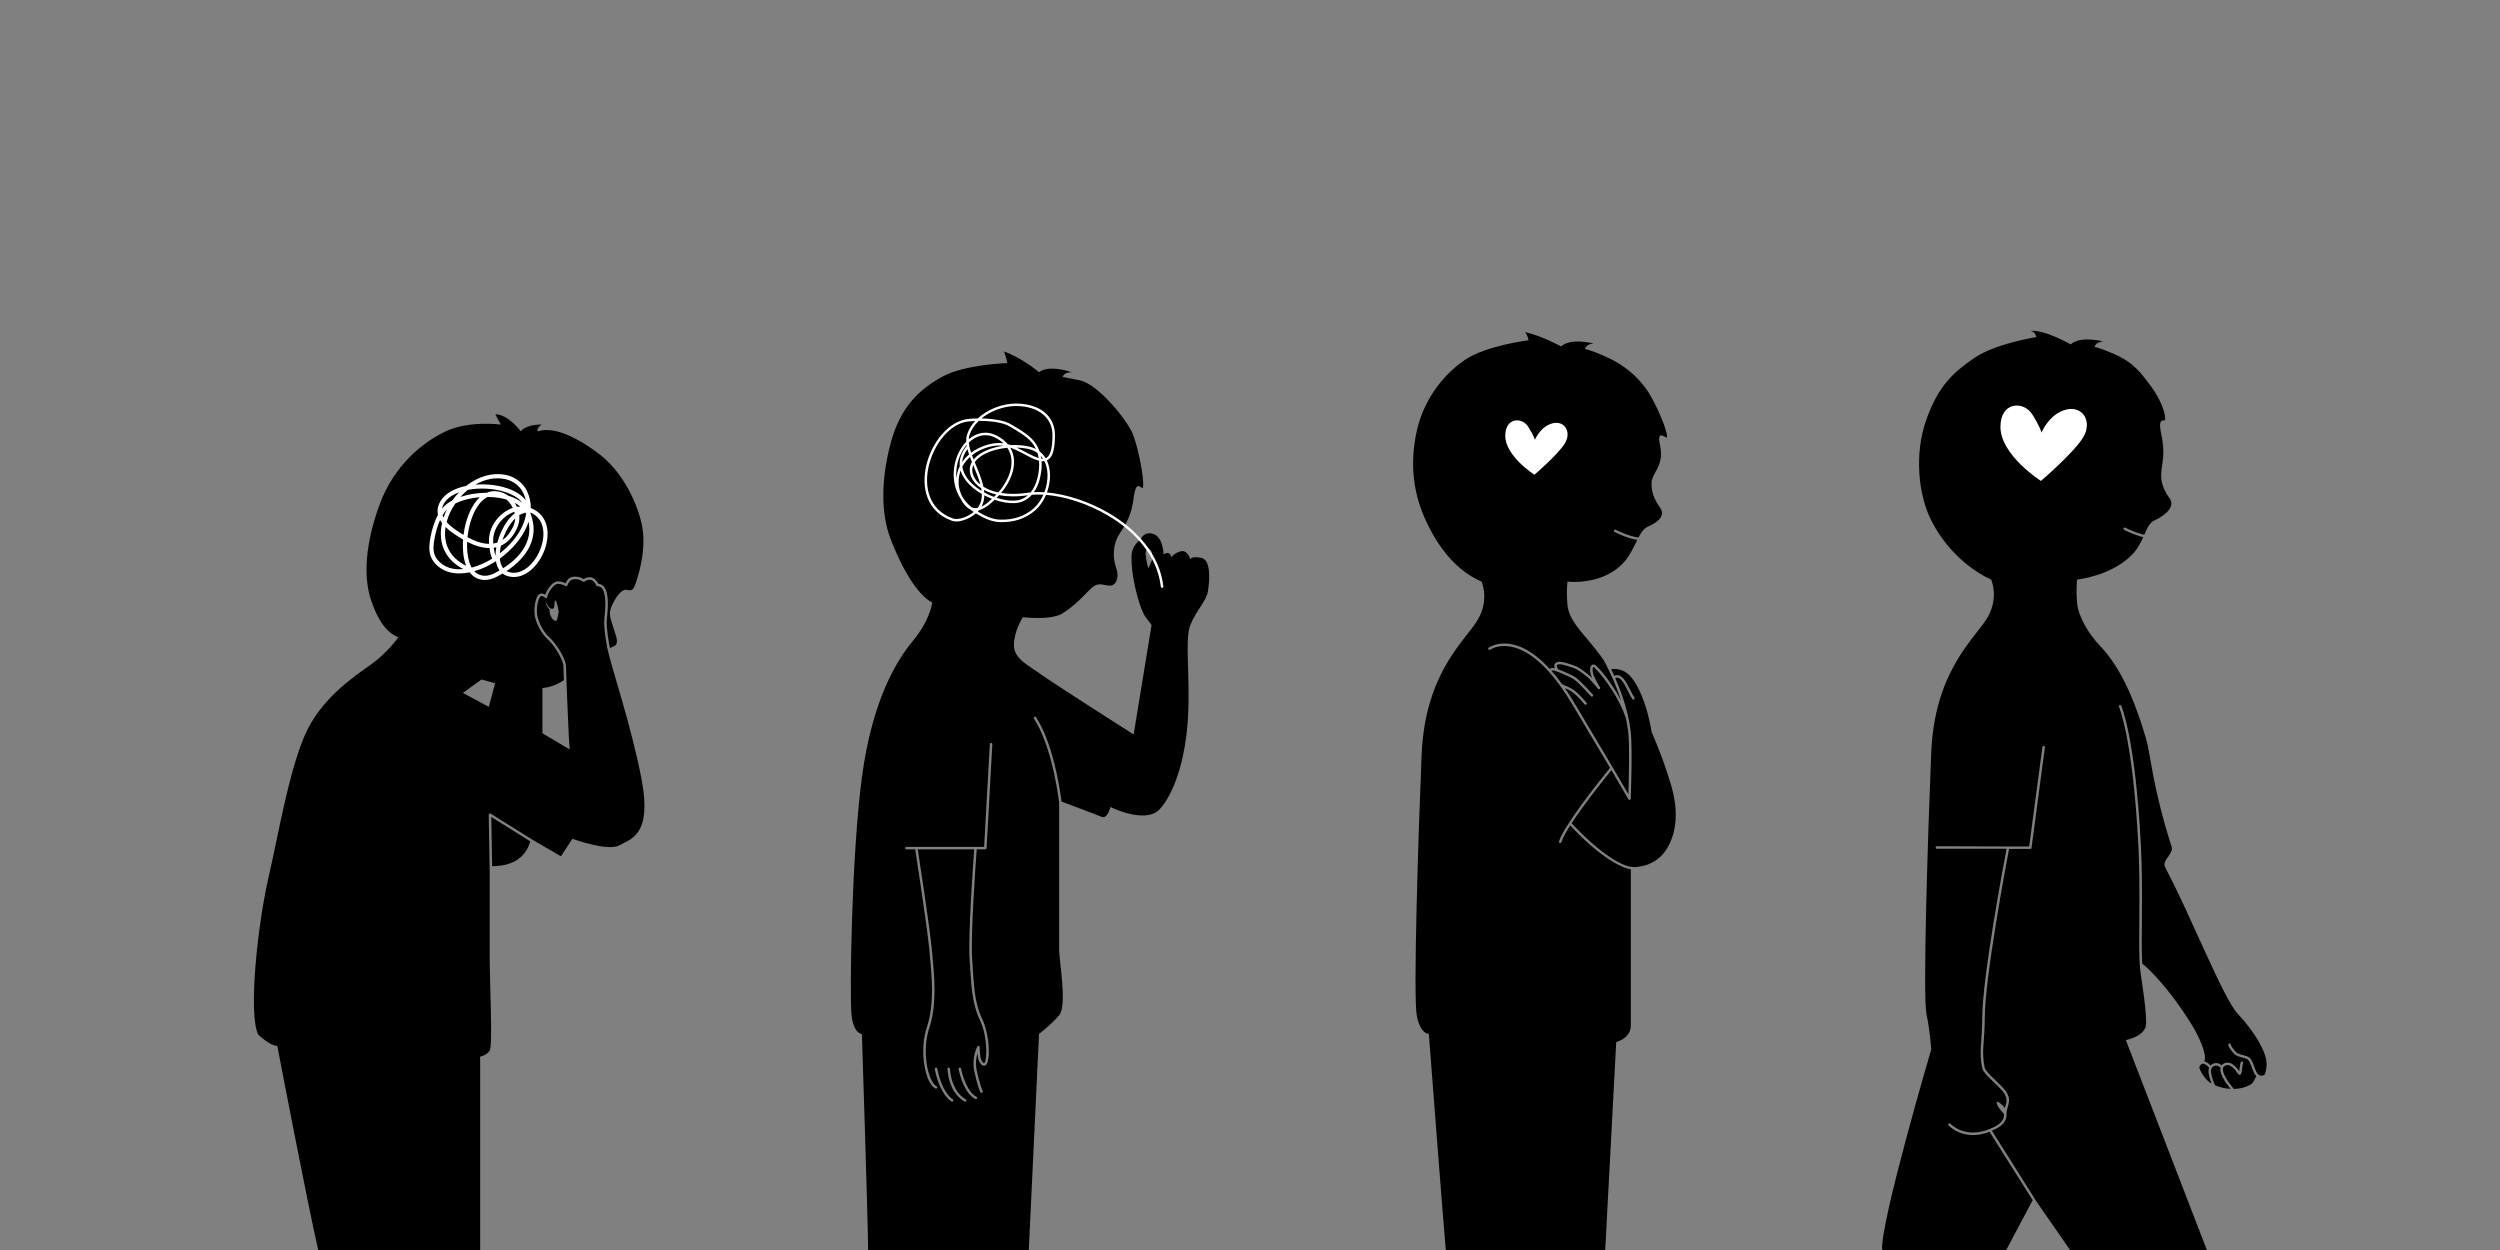
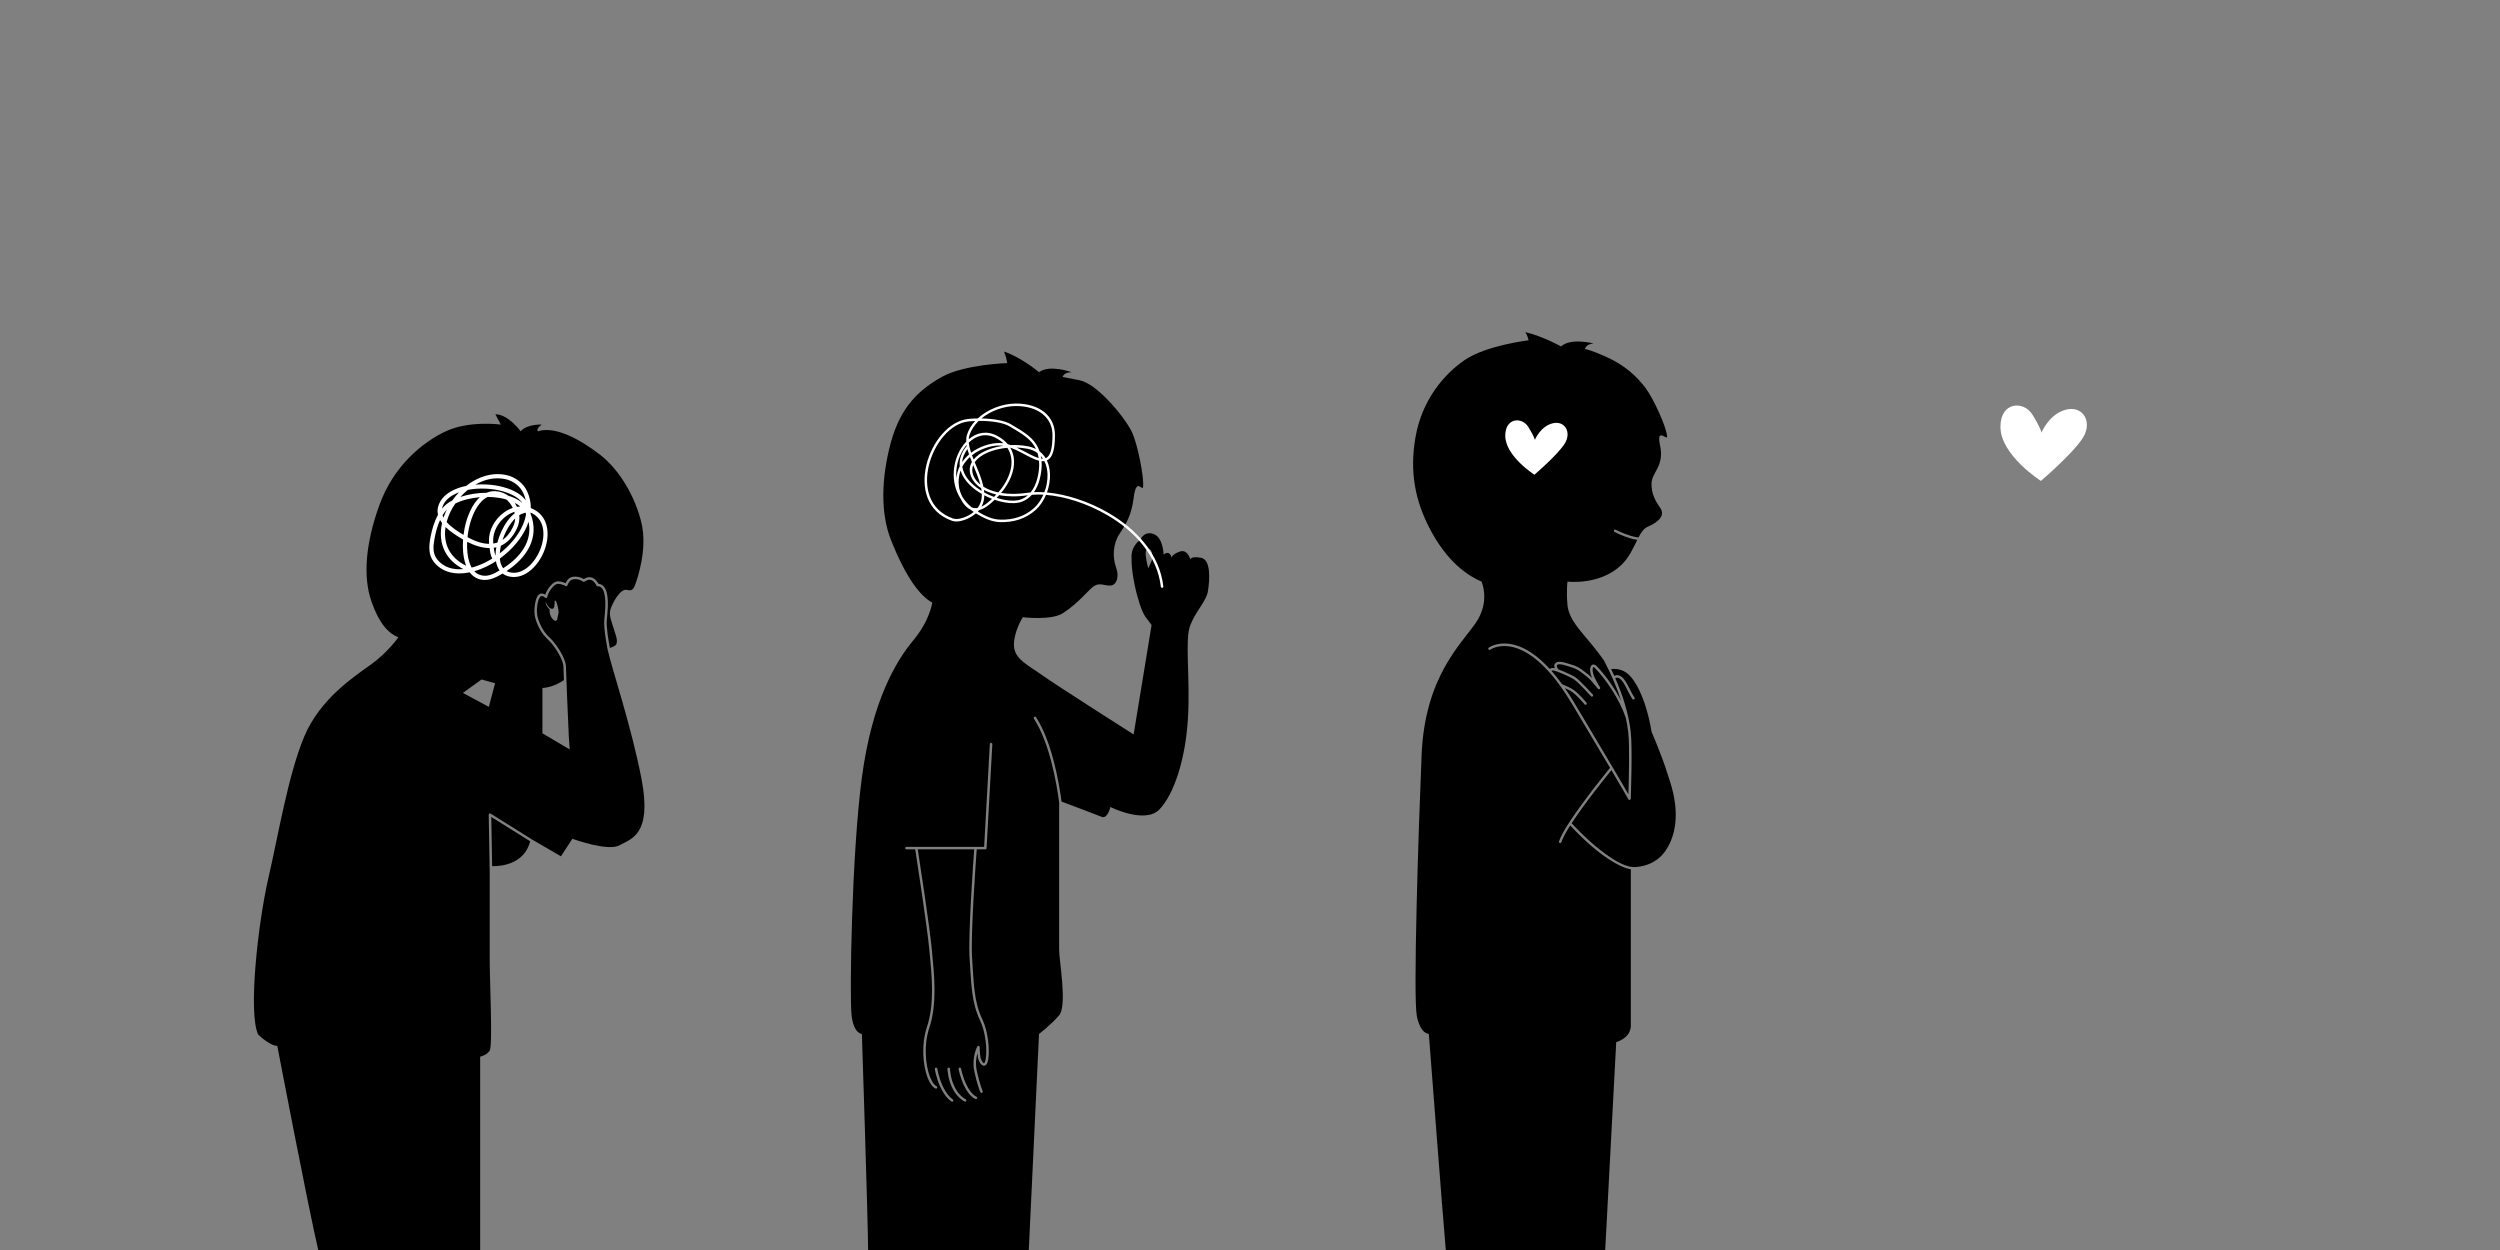
<svg xmlns="http://www.w3.org/2000/svg" id="Layer_1" data-name="Layer 1" viewBox="0 0 5000 2500">
  <rect x="0" y="0" width="5000" height="2500" fill="#808080" stroke="none" />
  <defs>
    <style>
      .cls-1, .cls-2, .cls-3 {
        stroke-width: 0px;
      }

      .cls-1, .cls-3 {
        fill-rule: evenodd;
      }

      .cls-2 {
        clip-rule: evenodd;
        fill: none;
      }

      .cls-3 {
        fill: #fff;
      }

      .cls-4 {
        clip-path: url(#clippath);
      }
    </style>
    <clipPath id="clippath">
      <polygon class="cls-2" points="5000 0 0 0 0 2500 5000 2500 5000 0 5000 0" />
    </clipPath>
  </defs>
  <g class="cls-4">
    <path class="cls-1" d="m979.39,1739.03v177.73c0,44.91,6.3,174.96,0,184.52-6.3,9.56-19.08,12-19.08,12v386.72h-323.84c-20.91-89.44-81.88-408.28-81.88-408.28-15.2,0-38.33-22.67-38.33-22.67-20.41-44.23,0-223.88,20.41-312.49,20.41-88.61,39.94-207.59,71.89-283.64,31.95-76.05,101.11-120.66,133.97-144.35,32.86-23.69,54.19-53.9,54.19-53.9-18.21-7.39-37.59-24.67-54.19-73.02-16.61-48.35-11.56-115.2,16.6-192.43,28.16-77.24,85.48-124.52,132.39-146.57,46.92-22.05,110.17-13.51,110.17-13.51-11.93-21.72-10.84-20.58-10.84-20.58,25.79,0,50.51,34.09,50.51,34.09,12.67-14.95,42.06-13.51,42.06-13.51-12.34,8.84-7.66,13.51-7.66,13.51,34.4-11.63,86.16,17.08,124.95,47.29,38.8,30.21,70.51,84.76,82.48,137.09,11.97,52.33-9.02,111.66-11.97,119.9-2.94,8.24-4.94,16.35-17.71,12.9-12.77-3.45-28.95,26.4-32.73,39.67-3.54,12.41,3.55,26.24,7.8,41.49,2.75,9.87,10.37,25.79,0,31.19-3.49,1.82-6.54,3.02-8.83,3.78-2.32-11.96-7.66-41.94-6.12-56.99,1.2-11.75,3.77-34.52.45-50.86-2.33-11.46-7.64-19.75-17.34-20.57-.82-1.6-2.35-4.24-4.61-6.72-2.48-2.72-5.82-5.21-9.97-6.09-4.05-.86-8.95-.23-14.63,3.48-2.74-1.73-8.88-4.94-16.67-4.95-5.55,0-9.58,1.13-12.84,3.68-2.65,2.07-4.81,5.14-6.8,9.53-3.16-1.54-8.9-3.79-15.5-3.79-4.24,0-9.19,2.96-13.6,7.59-5.05,5.3-9.48,12.68-11.57,19.11-.29-.18-.59-.37-.91-.55-2.47-1.4-5.64-2.36-8.73-1.43-2.07.63-4.18,2.08-5.96,5.03-4.69,7.74-8.07,28.29-4.77,41.98,3.43,14.22,12.2,32.26,25.18,44.03,8.89,8.06,18.5,21.65,24.78,34.02,4.06,7.99,6.77,15.42,6.77,20.42,0,3.09.36,13.37.9,27.31-5.08,3.61-21.76,14.33-42.96,15.84v90.55l54.63,32.38-1.85-25.69c-1.7-38.23-5.73-129.99-5.73-140.38,0-5.54-2.81-13.84-7.31-22.69-6.55-12.9-16.61-27.05-25.88-35.46-12.23-11.09-20.46-28.1-23.68-41.5-3-12.46-.08-31.18,4.18-38.21.96-1.59,2.01-2.49,3.13-2.83,1.71-.52,3.44.21,4.82.99,1.8,1.02,3.05,2.29,3.05,2.29.66.67,1.63.92,2.53.64.9-.28,1.56-1.04,1.72-1.96,1.1-6.34,5.81-14.73,11.26-20.44,3.3-3.46,6.8-6.04,9.98-6.04,8.53,0,15.38,4.4,15.38,4.4.63.41,1.41.51,2.12.28.71-.23,1.29-.77,1.56-1.46,1.88-4.75,3.75-8,6.32-10.02,2.46-1.92,5.55-2.62,9.75-2.61,8.84.01,15.14,4.95,15.14,4.95.88.69,2.12.72,3.02.06,4.78-3.49,8.79-4.34,12.12-3.64,3.06.65,5.48,2.56,7.31,4.56,2.92,3.2,4.38,6.73,4.38,6.73.39.94,1.3,1.55,2.31,1.55,8.34,0,12.14,7.25,14.05,16.64,3.22,15.85.64,37.95-.53,49.35-1.99,19.54,7.23,63.62,7.23,63.62.08.36.23.69.44.97,7.06,32.95,47.12,151.68,66.87,255.59,21.21,111.62-21.21,118.89-44.24,131.9-23.03,13.01-94.17-13.01-94.17-13.01l-22.87,35.05-59.12-34.37c-.12-.11-.25-.21-.39-.3l-81.1-50.7c-.78-.49-1.76-.51-2.56-.06-.8.45-1.29,1.3-1.27,2.22l1.89,109.43c0,.07,0,.15.01.22h0Zm-1.73-325.27l12.55-47.31-27.14-7.47-37.29,26.82,51.87,27.96h0Zm136.29-173.81c.71-1.09,3.34-16.11,3.34-16.11,0,0-.49-6.23-3.34-16.58-1.74-6.31-4.73-7.8-4.73-4.33,0,4.58.16,13.87-3.93,14.58-8.29,1.44-14.27-14.58-14.27-14.58.73,4.96,1.62,9.95,8.42,16.02-2.42,12.04,10,27.93,14.51,21.01h0Zm-53.45,442.51c-12.49,47.49-60.67,50.21-76.23,49.82l-1.7-98.38,77.19,48.26c.23.14.48.25.73.31h0Z" />
    <path class="cls-3" d="m875.97,1029.59c-1.81-7.79-.95-16.21,3.84-25.22,5.68-10.68,15.69-18.95,28.32-24.8,7.27-3.36,15.41-5.93,24.05-7.72,23.52-18.43,52.66-28.23,81.58-21.52,17.1,3.97,32.77,15.89,40.36,32,5.22,11.09,7.57,22.48,7.53,33.85,2.5.94,5,2.09,7.47,3.46,29.34,16.27,31.51,53.18,18.39,84.4-7.73,18.41-20.7,34.69-35.94,43.3-10.62,6-22.33,8.35-34.25,5.42-4.74-1.16-8.78-3.12-12.16-5.73-15.95,9.59-32.61,17.76-51.35,9.51-5.63-2.48-10.42-6.54-14.36-11.84-28.31,5.76-54.93.42-71.68-20.7-11.67-14.71-9.94-32.84-6.66-50.16,2.69-14.23,7.32-30.46,14.86-44.23h0Zm50.74,108.59c-17.6-9.06-29.44-21.12-36.55-34.72-9.13-17.45-10.51-37.54-6.07-57.37-1.48-1.97-2.82-3.99-3.99-6.07-5.23,11.43-8.58,24.1-10.71,35.37-2.83,14.94-5.08,30.67,4.98,43.36,12.63,15.92,31.53,21.37,52.34,19.43h0Zm72.44,2.65c-3.71-5.06-6.08-11.35-7.24-18.42-6.38,4.13-12.95,7.82-19.61,11.01-7.88,3.77-15.86,6.82-23.79,9.06,2.52,2.73,5.41,4.88,8.7,6.33,15.34,6.75,28.87-.07,41.94-7.98h0Zm62-115.76c-.07.62-.15,1.24-.23,1.86.02.06.04.11.07.17,19.29,48.93-8.59,89.43-47.94,115.02,1.87,1.04,3.97,1.86,6.29,2.44,12.31,3.02,24.31-.99,34.65-8.93,10.86-8.33,19.92-20.96,25.76-34.87,11.42-27.18,10.84-59.59-14.71-73.76-1.29-.72-2.59-1.36-3.89-1.93h0Zm-110.34-55.84c7.33-.58,14.81-.67,22.23-.28,23.15,1.21,45.73,7.05,61.76,16.91,6.94,4.27,12.67,9.3,16.81,15.01-1.1-5.03-2.78-10.02-5.1-14.95-6.51-13.81-19.98-23.98-34.64-27.38-21.19-4.92-42.4-.09-61.06,10.69h0Zm-66.77,48.16c1.37-1.7,2.81-3.33,4.32-4.86,4.34-4.39,9.9-8.33,16.35-11.74,4.06-5.73,8.57-11.19,13.46-16.26-2.23.82-4.4,1.72-6.49,2.68-10.83,5.01-19.55,11.95-24.42,21.1-1.66,3.12-2.7,6.14-3.22,9.07h0Zm48.29,114.17c-.55-1.4-1.07-2.85-1.55-4.33-4.44-13.67-5.89-30.67-4.64-48.15-.5-.29-1.01-.59-1.51-.89-10.12-6.05-23.36-14.18-33.5-24.15-2.5,15.83-.79,31.59,6.5,45.5,6.64,12.69,17.92,23.78,34.7,32.02h0Zm-45.21-96.37c1.65-4.97,3.65-9.9,5.98-14.73.23-.47.46-.94.69-1.41-3.26,3.4-6.13,7.28-8.68,11.47.54,1.59,1.22,3.15,2.02,4.67h0Zm170.04,8.24c-1.06,3.29-2.29,6.55-3.68,9.78-10.54,24.47-30.46,47.05-53.81,63.9.64,7.6,2.71,14.32,6.66,19.31,33.45-21.05,59.25-53.38,50.83-92.98h0Zm-72.59,73.66c-.04-.06-.07-.11-.11-.17-1.51-2.41-2.79-6.35-3.74-10.84-.68-3.19-1.22-6.67-1.63-9.97-14.29,0-29.59-4.73-44.8-12.54-.72,14.94.68,29.32,4.5,41.07,1.25,3.84,2.75,7.4,4.52,10.58,8.42-2.18,16.95-5.38,25.34-9.39,5.39-2.58,10.72-5.5,15.92-8.73h0Zm-63.67-123.2c15.68-5.34,34.09-8.31,52.36-8.41,7.31-3.14,15.33-4.11,23.98-2.35,7.45,1.52,13.82,4.21,19.31,8.22,10.68,3.28,20.28,7.97,28.02,14.15-3.5-4.74-8.37-8.89-14.19-12.46-14.98-9.21-36.14-14.54-57.79-15.67-12.51-.65-25.19.1-36.96,2.37-5.25,4.29-10.19,9.04-14.74,14.15h0Zm6.15,75.92c.57-4.58,1.33-9.17,2.26-13.7,5.14-25.01,15.68-48.34,30.35-61.69-18.15,1.49-35.62,5.87-49.1,12.68-3.74,5.45-7.05,11.16-9.87,17.01-3.12,6.49-5.63,13.17-7.43,19.9.15.17.29.33.44.5,9.28,10.49,22.8,18.96,33.35,25.3h0Zm125.17-41.76c-.44-.96-.92-1.9-1.44-2.81-1.46.66-3.02,1.2-4.57,1.64-2.57.73-5.1,1.9-7.59,3.42.99,9.26-.78,18.6-5.52,28.18-8.41,17.02-19.17,27.44-31.24,32.89-.88,3.93-1.54,7.83-1.94,11.64-.13,1.22-.23,2.43-.31,3.63,20.01-15.47,36.88-35.33,46.12-56.78,3.07-7.13,5.29-14.44,6.48-21.81h0Zm-59.58,66.49c-1.69.41-3.4.73-5.13.98.46,3.57,1.07,7.32,1.87,10.6.47,1.92.99,3.66,1.6,5.06.02.05.05.11.08.17,0-3,.17-6.08.5-9.22.26-2.5.63-5.03,1.09-7.59h0Zm-14.41-6.82c-.21-2.64-.32-4.64-.34-5.5-.59-21.58,11.36-43.15,28.84-56.34,5.78-4.36,12.14-7.81,18.84-10.06-.8-1.64-1.7-3.28-2.7-4.92-2.98-4.92-6.4-8.89-10.38-11.99-4.34-1.24-8.86-2.25-13.5-3.02-7.67-1.29-15.68-1.95-23.73-2.03-5.95,2.84-11.31,7.48-16.04,13.33-10.3,12.75-17.66,31.18-21.65,50.62-1.13,5.48-1.99,11.05-2.57,16.6,14.67,8,29.46,13.17,43.23,13.31h0Zm51.29-82.1c.19.3.38.6.56.91,1.45,2.39,2.72,4.77,3.82,7.15,2.17-.39,4.36-.64,6.56-.76-3.26-2.76-6.94-5.18-10.94-7.3h0Zm.84,31.24c-2.97,2.88-5.82,6.22-8.52,9.9-6.95,9.47-12.81,21.16-16.79,33.2,7.8-5.3,14.73-13.53,20.51-25.21,2.99-6.06,4.57-12.01,4.8-17.89h0Zm-35.63,48.3c4.11-15.58,11.37-31.2,20.32-43.39,4.42-6.03,9.28-11.21,14.36-15.21-.21-.95-.46-1.91-.74-2.86-6,1.95-11.71,5.02-16.86,8.92-15.34,11.58-26,30.44-25.49,49.38.02.8.12,2.68.32,5.15,2.24-.34,4.44-.84,6.61-1.5.5-.15.99-.31,1.49-.48h0Z" />
    <path class="cls-1" d="m2118.28,1605.18v295.26c0,20.55,16.51,110.72,0,130.16-16.51,19.44-40.26,37.31-40.26,37.31l-20.43,432.1h-321.41c0-52.08-12.4-432.1-12.4-432.1,0,0-16.39,0-20.63-37.31-4.24-37.31,0-321.33,20.63-475.84,20.63-154.51,69.12-233.64,102.74-273.98,33.62-40.35,37.93-75.58,37.93-75.58-24.45-13.35-53.08-50.8-82.68-125.66-21-53.13-19.31-123.77,0-194.77,19.31-71,56.51-105.57,101.76-130.84,45.25-25.27,131.02-27.74,131.02-27.74-1.97-12.65-6.64-23.11-6.64-23.11,34.76,11.58,70.13,41.33,70.13,41.33,21.12-16.14,65.21,0,65.21,0-15.9,0-18.05,9.52-18.05,9.52l33.95,6.62c33.95,6.62,87.14,69.47,103.89,101.97,11.91,23.12,25.87,94.91,22.97,111.89-1.49,8.73-13.52-21.45-18.73,21.42-4.25,34.98-15.72,53.07-28.5,72.25-12.78,19.18-14.2,45.83-6.7,66.62,7.5,20.79,0,35.89-11.34,36.45-11.34.56-20.03-5.81-31.09,0-11.47,6.04-30.52,34.04-64.47,55.55-22.98,14.55-79.65,7.75-79.65,7.75,0,0-17.83,27.94-17.71,55.83.11,27.9,29.09,40.34,56.51,60.1,27.43,19.76,182.94,118.54,182.94,118.54l35.88-218.92-11.74-15.56c-11.75-15.56-22.04-62.02-24.14-74.91-2.09-12.9-4.44-24.98-4.25-47.07.19-22.08,17.78-32.93,17.78-32.93,0,0,6.82-18.43,26.34-11.46,19.52,6.97,19.99,41.05,19.99,41.05,13.31-10.03,16,6.37,16,6.37,0,0,0-6.37,16.17-12.23,16.17-5.86,21.38,15.89,21.38,15.89,0,0,0-7.32,21.1-3.66,21.1,3.66,17.21,46.24,14.14,66.58-3.07,20.34-23.56,38.55-35.24,67.92-11.68,29.37,0,101.61-4.76,185.65-4.76,84.04-28.61,153.9-57.28,183.44-28.67,29.55-97.92-5.06-97.92-5.06,0,0-5.53,24.47-17.36,19.69-11.58-4.69-64.15-24.47-80.33-30.55-5.19-39.07-19.16-119.1-50.93-168.61-.74-1.16-2.29-1.5-3.45-.75-1.16.74-1.5,2.29-.75,3.45,31.75,49.47,45.44,129.81,50.38,167.91h0Zm178.34-468.49l7.76-17.43s2.64-21.36-8.27-21.68c-10.92-.32.51,39.11.51,39.11h0Zm-379.43,1001.47s3.2,16.92,10.91,33.07c5.28,11.08,12.72,21.73,22.52,26.72,1.23.63,2.74.14,3.36-1.09.63-1.23.14-2.74-1.09-3.36-8.9-4.53-15.48-14.35-20.28-24.42-7.42-15.56-10.51-31.85-10.51-31.85-.26-1.35-1.57-2.25-2.92-1.99-1.36.26-2.25,1.57-1.99,2.92h0Zm-22.26-.39s.47,16.75,7.86,34.12c4.99,11.73,13.13,23.71,26.26,31.15,1.2.68,2.73.26,3.41-.94.68-1.2.26-2.73-.94-3.41-12.1-6.85-19.53-17.95-24.13-28.75-7-16.44-7.47-32.31-7.47-32.31-.04-1.38-1.19-2.47-2.57-2.43-1.38.04-2.47,1.19-2.43,2.57h0Zm-64.47-439.07c2.88,18.55,23.82,153.98,28.4,202.53,4.82,50.99,10.76,105.52-5.17,153.46-11.42,34.36-8.01,75.79,1.47,100.54,4.29,11.2,9.96,19.03,15.89,21.78,1.25.58,2.74.04,3.32-1.21.58-1.25.04-2.74-1.21-3.32-5.11-2.37-9.63-9.38-13.33-19.04-9.16-23.92-12.43-63.97-1.39-97.18,16.15-48.58,10.29-103.84,5.41-155.51-4.54-48-25.02-180.8-28.32-202.06h112.87c-1.62,22.01-12.48,172.88-9.16,218.82,3.6,49.89,3.19,86.8,21.45,124.61,10.05,20.82,14.19,56.94,10.63,76.55-.49,2.7-1.09,4.69-1.8,6.09-.45.88-.84,1.48-1.37,1.7-.32.14-.64-.05-.98-.25-.53-.32-1.04-.79-1.55-1.36-2.31-2.6-4.24-7.01-4.8-10.53-1.47-9.21-1.47-20.25-1.47-20.25,0-1.14-.77-2.14-1.88-2.42-1.11-.28-2.26.22-2.81,1.22,0,0-11.97,21.79-6.01,49.81,5.82,27.37,12,41.57,12,41.57.55,1.27,2.02,1.85,3.29,1.3,1.27-.55,1.85-2.02,1.3-3.29,0,0-6-13.89-11.69-40.62-3.06-14.38-1.07-27,1.33-35.43.22,2.89.55,5.98,1.01,8.9.83,5.16,4.1,11.8,7.63,14.63,2.17,1.74,4.48,2.22,6.6,1.32,1.13-.48,2.27-1.4,3.26-2.97,1.11-1.76,2.14-4.5,2.87-8.53,3.7-20.4-.59-57.97-11.05-79.62-17.99-37.25-17.42-73.65-20.97-122.8-3.32-46.06,7.67-197.9,9.19-218.46h17.2c1.33,0,2.42-1.04,2.5-2.36l11.52-207.91c.08-1.38-.98-2.56-2.36-2.63-1.38-.08-2.56.98-2.63,2.36l-11.39,205.55h-155.4c-1.38,0-2.5,1.12-2.5,2.5s1.12,2.5,2.5,2.5h17.63Zm39.17,439.39s2.63,16.71,10.21,33.95c5.14,11.69,12.57,23.58,22.88,30.86,1.13.8,2.69.53,3.48-.6.8-1.13.53-2.69-.6-3.48-9.59-6.78-16.4-17.91-21.18-28.79-7.3-16.61-9.85-32.72-9.85-32.72-.21-1.36-1.49-2.29-2.86-2.08-1.36.22-2.3,1.5-2.08,2.86h0Z" />
    <path class="cls-3" d="m1955.48,836.84c20.05-18.52,49.53-29.78,76.41-29.78,47.94,0,78.08,25.44,78.08,63.16,0,17.77-1.89,29.93-5.18,37.91-2.39,5.8-5.54,9.52-9.21,11.71-.61.37-1.24.69-1.89.98,4.09,8.48,6.11,18.18,6.35,28.25.29,11.9-1.92,24.32-6.11,35.84,38.19,3.46,83.27,17.65,123.58,41.22,55.51,32.46,101.91,82.66,109.19,146.74.16,1.37-.83,2.61-2.2,2.77s-2.61-.83-2.77-2.2c-7.11-62.51-52.6-111.32-106.75-142.99-40.17-23.49-85.13-37.57-122.95-40.71-5.02,11.91-12.17,22.57-20.83,30.3-20.08,17.91-44.59,25.01-71.32,24.23-17.1-.5-32.85-8.37-47.27-16.99-.27-.16-.53-.32-.8-.48-1.76,1.52-3.67,2.99-5.75,4.43-6.24,4.29-15.4,8.77-24.39,10.73-6.26,1.37-12.43,1.49-17.57-.32-50.98-18.07-62.32-66.95-51.09-112.48,11.18-45.33,44.85-87.01,83.1-91.22,5.57-.61,12.21-1.01,19.34-1.09h0Zm-8.06,187.12c-2.42-1.64-4.71-3.34-6.88-5.1-7-3.31-13.75-10.32-19.92-22.38-20.36-32.71-15.38-73.77,2.26-101.06,2.88-4.46,6.1-8.56,9.6-12.19-.23-4.86.22-9.47,1.54-13.75,3.13-10.16,8.86-19.44,16.36-27.56-5,.18-9.64.52-13.69.96-36.49,4.02-68.14,44.21-78.8,87.45-10.61,43.06-.31,89.48,47.91,106.57,4.33,1.53,9.54,1.3,14.83.15,8.33-1.82,16.83-5.98,22.62-9.97,1.49-1.02,2.88-2.07,4.18-3.14h0Zm139.37-34.58c-8.07-.46-15.77-.4-22.98.2-5.25,5.92-11.77,10.72-19.8,13.78-9.02,3.44-21.18,3.81-34.42,1.52-6.59-1.14-13.44-2.93-20.3-5.29-6.81,6.64-13.67,12.37-20.42,16.23-3.58,2.05-7.14,3.58-10.66,4.48-.82.99-1.69,1.97-2.61,2.93,13.59,8.1,28.36,15.57,44.44,16.04,25.41.74,48.75-5.93,67.84-22.96,7.76-6.93,14.23-16.36,18.91-26.93h0Zm1.94-67.17c-1.77.24-3.63.27-5.56.09.92,11.89-.62,24.06-3.72,35.99-2.42,9.32-6.12,18.33-11.49,26,6.61-.34,13.58-.26,20.82.22,4.28-11.29,6.55-23.57,6.26-35.31-.24-9.66-2.23-18.95-6.31-26.99h0Zm-125.83-85.34c21.66.4,46.03,3.67,59.43,11.94,17.44,10.76,39.5,22.21,50.44,40.34,2.66,4.42,4.77,8.97,6.39,13.61,4.99,3.83,9.01,8.45,12.14,13.65.59-.24,1.16-.52,1.71-.85,3.68-2.2,6.51-6.45,8.55-13.32,2.22-7.48,3.41-17.9,3.41-32.01,0-35.08-28.5-58.16-73.08-58.16-23.91,0-50.08,9.25-68.98,24.8h0Zm-25.44,41.67c15.64-13.33,35.73-17.93,56.31-7.18,9.26,4.84,16.42,10.58,21.75,16.96,1.96.54,3.92,1.17,5.89,1.86,11.37-.51,22.96.22,34.03,2.35,6.19,1.19,11.66,3.1,16.46,5.61-1.01-2.16-2.14-4.3-3.41-6.4-10.54-17.48-31.98-28.3-48.78-38.67-13.96-8.62-40.31-11.43-62.32-11.28-8.63,8.36-15.22,18.21-18.6,29.18-.74,2.42-1.17,4.95-1.32,7.57h0Zm-24.79,77.92c.86-8.39,3.17-16.62,6.85-24.06-.06-.56-.11-1.13-.15-1.69-.84-12.32,3.17-25.48,14.1-38.91-.11-.63-.22-1.25-.32-1.87-2.18,2.55-4.21,5.3-6.1,8.22-10.39,16.07-16.15,37.19-14.39,58.31h0Zm71.39,41.22c-5.2-2.02-10.37-4.36-15.38-7-.13,7.94-1.81,15.52-5.69,22.56,1.12-.53,2.25-1.12,3.38-1.77,5.86-3.35,11.78-8.18,17.69-13.8h0Zm71.76-7.19c-.16.02-.33.05-.49.07-21.02,3.18-40.37,2.82-56.98-.33-1.71,1.84-3.42,3.65-5.14,5.41,5.82,1.89,11.61,3.35,17.21,4.31,12.22,2.11,23.46,1.91,31.79-1.26,5.22-1.99,9.73-4.8,13.61-8.21h0Zm25.87-78.51c.36,1.74.66,3.48.91,5.23,1.14.15,2.25.23,3.33.21-1.27-1.91-2.68-3.73-4.24-5.45h0Zm-3.63,9.46c-5.38-1.3-11.28-3.78-17.5-6.83-12.4-6.08-26.19-14.48-39.85-19.42-.1,0-.2,0-.29.01,16.61,27.61,4.45,64.07-18.17,90.65,15.42,2.55,33.15,2.66,52.33-.24,2.19-.33,4.44-.61,6.74-.83,6.44-7.84,10.64-17.61,13.27-27.74,3.06-11.8,4.57-23.87,3.47-35.61h0Zm-114.39,66.5c-4.4-2.54-8.64-5.31-12.63-8.28-14.29-10.63-25.44-23.87-29.79-38.59-5.45,15.03-5.44,32.41.92,47.04.84,1.94,1.69,3.77,2.55,5.49,4.69,7.59,10.81,14.71,18.54,21.05,1.83.78,3.68,1.26,5.57,1.47,2.13.24,4.28.13,6.46-.29,6.37-8.42,8.65-17.87,8.39-27.9h0Zm-25.34-97.24c.49.63.65,1.46.44,2.21.4,1.89.88,3.82,1.42,5.77.62,2.24,1.32,4.5,2.08,6.8,4.38-3.36,9.03-6.27,13.77-8.62,15.11-7.47,33.06-12.38,50.06-10.42.26.03.51.06.77.09-4.21-3.94-9.32-7.56-15.42-10.74-19.96-10.42-39.32-4.72-53.86,9.41.16,1.79.42,3.62.76,5.48h0Zm94.92,4.4c10.19,4.73,20.23,10.49,29.5,15.03,5.16,2.53,10.07,4.67,14.62,5.97-.56-3.42-1.37-6.8-2.44-10.14-5.53-3.99-12.3-6.95-20.46-8.51-6.93-1.33-14.07-2.1-21.22-2.35h0Zm-108.86,29.02c3.83-5.57,8.52-10.73,13.74-15.26-1.04-3-1.97-5.95-2.77-8.85-.17-.62-.34-1.23-.49-1.85-6.49,8.88-9.77,17.59-10.47,25.95h0Zm68.24,64.91c-7.84-1.86-14.98-4.38-21.31-7.46-1.15-.56-2.27-1.14-3.36-1.73.23,1.71.41,3.41.53,5.09,6.28,3.47,12.86,6.46,19.48,8.91,1.56-1.56,3.11-3.17,4.66-4.81h0Zm22-93.4c-20.81,1.88-40.32,8.04-53.57,17.42-4.79,3.39-8.74,7.22-11.58,11.42,3.42,8.35,7.08,16.87,10.26,25.38,2.97,7.94,5.51,15.85,7.11,23.57,2.1,1.3,4.32,2.52,6.66,3.66,6.76,3.29,14.49,5.9,23.03,7.72,22.97-25.75,36.09-62.42,18.09-89.17h0Zm-51.41,86.23c-.21-1.77-.48-3.56-.82-5.36-9.51-6.3-16.4-14.16-20.09-23.1-4.49-10.89-3.48-20.85,1.55-29.48-1.37-3.37-2.69-6.7-3.91-9.99-6.21,5.66-11.56,12.29-15.3,19.41,2.28,16.32,13.97,30.88,29.36,42.33,2.94,2.19,6.02,4.26,9.2,6.21h0Zm-19.22-71.4c1.02,2.81,2.12,5.66,3.27,8.54,2.93-3.63,6.61-6.99,10.91-10.03,12.23-8.66,29.58-14.74,48.46-17.41-.37-.05-.75-.1-1.12-.14-16.06-1.85-32.99,2.88-47.27,9.93-4.93,2.43-9.76,5.52-14.25,9.11h0Zm2.43,19.7c-2.59,6.43-2.69,13.59.5,21.33,2.74,6.64,7.46,12.58,13.81,17.64-1.51-5.78-3.49-11.65-5.69-17.53-2.68-7.17-5.69-14.35-8.62-21.44h0Z" />
-     <path class="cls-1" d="m3276.98,1074.9c-4.98-.48-10.35-1.72-15.58-3.27-15.61-4.62-30.01-12.17-30.01-12.17-1.22-.64-2.73-.17-3.38,1.05-.64,1.22-.17,2.73,1.05,3.38,0,0,14.83,7.78,30.91,12.54,4.88,1.44,9.87,2.59,14.61,3.18-7.75,15.66-15.97,35.06-31.86,50.3-43.08,41.31-107.7,33.34-107.7,33.34,0,0-2.66,19.46,0,47.24,2.65,27.77,26.24,51.43,47.71,77.54,11.36,13.81,19.5,24.76,25.15,32.86,13.49,25.76,25.74,53.17,34.78,81.42-14.03-27.26-32.78-52.92-49.29-69.98-2.67-2.76-5.27-3.54-7.3-3.2-2.11.36-3.98,1.92-5,4.8-1.09,3.07-1.23,7.97.32,14.13.64,2.53,1.69,5.36,2.96,8.25-2.66-2.82-5.43-5.44-8.44-7.69-9.63-7.21-17.92-15.34-33.42-19.49-4.46-1.19-10.41-3.51-16.12-4.73-4.2-.9-8.27-1.19-11.67-.28-2.38.64-3.93,1.85-4.89,3.32-.96,1.48-1.34,3.28-1.15,5.25.11,1.21.46,2.51.99,3.81-1.71-.44-3.08-.69-3.98-.69-1.47,0-3.87.51-5.6,1.63-.21.14-.42.29-.61.44-72.27-78.86-121.94-42.57-121.94-42.57-1.12.81-1.37,2.37-.56,3.49.81,1.12,2.37,1.37,3.49.56,0,0,57.75-41.21,139.84,72.18.03.05.07.09.1.14,7.77,10.74,15.75,22.86,23.92,36.53,34.65,57.96,58.93,98.87,75.82,127.49,0,.01-.02.02-.03.03,0,0-51.47,62.57-81.82,109.43-.13.15-.23.32-.32.49-9.58,14.82-17.01,28.04-19.98,37.15-.43,1.31.29,2.72,1.6,3.15,1.31.43,2.72-.29,3.15-1.6,2.72-8.36,9.25-20.2,17.75-33.56,8.57,9.36,41.47,44.26,75.8,66.79,15.2,9.97,31.34,18.73,45.35,21.08v312.45c0,25.5-29.21,33.11-29.21,33.11l-22,415.77h-318.85c-4.75-51.87-33.93-432.39-33.93-432.39,0,0-16.32,1.49-23.94-35.27-7.62-36.77,3.03-366.65,9.49-522.39,6.47-155.74,78.43-220.82,108.23-264.06,29.81-43.24,11.62-82.64,11.62-82.64-25.57-11.07-69.11-37.78-105.4-109.63-25.76-50.99-39.34-107.29-26.58-179.75,12.76-72.46,55.49-124.49,98.25-153.77,42.76-29.28,127.95-39.57,127.95-39.57-3.11-12.42-6.94-16.31-6.94-16.31,35.67,8.36,71.82,28.67,71.82,28.67,19.56-18,64.94-5.94,64.94-5.94-15.83,1.45-17.11,11.12-17.11,11.12,0,0,8.83.71,40.46,14.73,39.31,17.42,62.78,39.67,80.75,63.32,15.73,20.7,43.02,80.51,43.02,97.74,0,6.78-22.09-19.96-14.14,16.7,8.99,41.49-15.57,53.05-16.92,74.83-1.39,22.53,10.01,40.19,16.92,49.84,13.87,19.37-11.99,32.69-24.86,38.38-7.67,3.39-13.01,11.3-18.23,21.29h0Zm-10.73,659.3c-19.17-1.26-42.94-16.58-63.84-32.69-28.71-22.12-53.46-48.83-59.11-55.06,27.49-42.19,71.93-96.85,79.55-106.16,27.71,47,33.95,58.33,33.95,58.33.54.98,1.67,1.48,2.77,1.22,1.09-.26,1.88-1.22,1.92-2.34,0,0,3.81-100.99-.01-133.68-4.31-36.82-15.92-73.23-30.99-107.61.12-.03.24-.07.36-.12,5.56-2.34,9.91,1.09,13.96,6.46,7.25,9.62,13.18,25.54,20.06,35.53.78,1.14,2.34,1.42,3.48.64,1.14-.78,1.42-2.34.64-3.48-6.91-10.04-12.9-26.03-20.18-35.7-5.64-7.49-12.13-11.32-19.89-8.06-.15.06-.29.14-.42.23-2.07-4.61-4.2-9.17-6.37-13.7,19.66-1.49,32.75,5.22,44.81,22.34,16.56,23.49,29.58,62.66,36.23,103.36,0,0,20.44,47.28,31.06,81.51,6.32,20.37,35.54,91.46,0,151.38-21.64,36.49-59.61,37.59-67.96,37.59h0Zm-163.41-392.58c.12-.08.26-.15.39-.21.84-.4,1.82-.59,2.46-.59,1.58,0,4.77.99,8.72,2.43.06.03.13.05.19.07.43.16.88.32,1.33.49,11.54,4.32,27.75,11.88,31.57,14.53,10.4,7.23,34.48,34.14,34.48,34.14.92,1.03,2.5,1.11,3.53.19,1.03-.92,1.11-2.5.19-3.53,0,0-24.7-27.51-35.35-34.91-3.95-2.75-20.72-10.64-32.67-15.11-.28-.1-.56-.21-.84-.31-1.71-2.07-2.98-4.47-3.19-6.59-.07-.76,0-1.48.37-2.05.38-.58,1.05-.96,1.99-1.22,2.72-.73,5.98-.38,9.33.34,5.62,1.2,11.47,3.49,15.87,4.67,14.75,3.94,22.56,11.81,31.72,18.66,8.79,6.58,15.45,16.41,23.13,25,.13.15.27.28.43.39.34.24.73.4,1.13.45.4.05.82.01,1.21-.14.22-.08.44-.2.64-.35.2-.15.37-.33.51-.52.25-.34.4-.73.45-1.13s.01-.82-.14-1.21c-.07-.18-.16-.35-.27-.52-.52-.81-11.08-17.12-13.77-27.74-1.19-4.7-1.3-8.48-.55-10.95.16-.54.36-1,.62-1.36.17-.24.35-.44.6-.48.27-.05.56.05.89.21.63.3,1.29.82,1.99,1.54,22.34,23.07,48.87,62.19,61.65,99.35.05.16.12.31.2.45,2.08,9.56,3.71,19.17,4.84,28.82,3.12,26.63,1.11,98.88.29,124.08-9.41-16.39-36.82-63.49-108.18-182.84-6.4-10.71-12.7-20.49-18.87-29.41,4.68,2.01,10.11,4.46,14.04,7.24,11.35,8.02,22.81,22.22,25.03,24.81.78.91,1.46,1.15,1.56,1.18.96.29,1.66,0,2.15-.34.46-.32.86-.79,1.02-1.52.2-.92-.13-1.84-.8-2.42-.04-.05-.09-.11-.14-.16-2.3-2.67-14.18-17.33-25.93-25.63-6.94-4.9-18.48-8.83-22.58-11.14-7.27-10.02-14.36-18.85-21.25-26.64h0Z" />
+     <path class="cls-1" d="m3276.98,1074.9c-4.98-.48-10.35-1.72-15.58-3.27-15.61-4.62-30.01-12.17-30.01-12.17-1.22-.64-2.73-.17-3.38,1.05-.64,1.22-.17,2.73,1.05,3.38,0,0,14.83,7.78,30.91,12.54,4.88,1.44,9.87,2.59,14.61,3.18-7.75,15.66-15.97,35.06-31.86,50.3-43.08,41.31-107.7,33.34-107.7,33.34,0,0-2.66,19.46,0,47.24,2.65,27.77,26.24,51.43,47.71,77.54,11.36,13.81,19.5,24.76,25.15,32.86,13.49,25.76,25.74,53.17,34.78,81.42-14.03-27.26-32.78-52.92-49.29-69.98-2.67-2.76-5.27-3.54-7.3-3.2-2.11.36-3.98,1.92-5,4.8-1.09,3.07-1.23,7.97.32,14.13.64,2.53,1.69,5.36,2.96,8.25-2.66-2.82-5.43-5.44-8.44-7.69-9.63-7.21-17.92-15.34-33.42-19.49-4.46-1.19-10.41-3.51-16.12-4.73-4.2-.9-8.27-1.19-11.67-.28-2.38.64-3.93,1.85-4.89,3.32-.96,1.48-1.34,3.28-1.15,5.25.11,1.21.46,2.51.99,3.81-1.71-.44-3.08-.69-3.98-.69-1.47,0-3.87.51-5.6,1.63-.21.14-.42.29-.61.44-72.27-78.86-121.94-42.57-121.94-42.57-1.12.81-1.37,2.37-.56,3.49.81,1.12,2.37,1.37,3.49.56,0,0,57.75-41.21,139.84,72.18.03.05.07.09.1.14,7.77,10.74,15.75,22.86,23.92,36.53,34.65,57.96,58.93,98.87,75.82,127.49,0,.01-.02.02-.03.03,0,0-51.47,62.57-81.82,109.43-.13.15-.23.32-.32.49-9.58,14.82-17.01,28.04-19.98,37.15-.43,1.31.29,2.72,1.6,3.15,1.31.43,2.72-.29,3.15-1.6,2.72-8.36,9.25-20.2,17.75-33.56,8.57,9.36,41.47,44.26,75.8,66.79,15.2,9.97,31.34,18.73,45.35,21.08v312.45c0,25.5-29.21,33.11-29.21,33.11l-22,415.77h-318.85c-4.75-51.87-33.93-432.39-33.93-432.39,0,0-16.32,1.49-23.94-35.27-7.62-36.77,3.03-366.65,9.49-522.39,6.47-155.74,78.43-220.82,108.23-264.06,29.81-43.24,11.62-82.64,11.62-82.64-25.57-11.07-69.11-37.78-105.4-109.63-25.76-50.99-39.34-107.29-26.58-179.75,12.76-72.46,55.49-124.49,98.25-153.77,42.76-29.28,127.95-39.57,127.95-39.57-3.11-12.42-6.94-16.31-6.94-16.31,35.67,8.36,71.82,28.67,71.82,28.67,19.56-18,64.94-5.94,64.94-5.94-15.83,1.45-17.11,11.12-17.11,11.12,0,0,8.83.71,40.46,14.73,39.31,17.42,62.78,39.67,80.75,63.32,15.73,20.7,43.02,80.51,43.02,97.74,0,6.78-22.09-19.96-14.14,16.7,8.99,41.49-15.57,53.05-16.92,74.83-1.39,22.53,10.01,40.19,16.92,49.84,13.87,19.37-11.99,32.69-24.86,38.38-7.67,3.39-13.01,11.3-18.23,21.29h0Zm-10.73,659.3c-19.17-1.26-42.94-16.58-63.84-32.69-28.71-22.12-53.46-48.83-59.11-55.06,27.49-42.19,71.93-96.85,79.55-106.16,27.71,47,33.95,58.33,33.95,58.33.54.98,1.67,1.48,2.77,1.22,1.09-.26,1.88-1.22,1.92-2.34,0,0,3.81-100.99-.01-133.68-4.31-36.82-15.92-73.23-30.99-107.61.12-.03.24-.07.36-.12,5.56-2.34,9.91,1.09,13.96,6.46,7.25,9.62,13.18,25.54,20.06,35.53.78,1.14,2.34,1.42,3.48.64,1.14-.78,1.42-2.34.64-3.48-6.91-10.04-12.9-26.03-20.18-35.7-5.64-7.49-12.13-11.32-19.89-8.06-.15.06-.29.14-.42.23-2.07-4.61-4.2-9.17-6.37-13.7,19.66-1.49,32.75,5.22,44.81,22.34,16.56,23.49,29.58,62.66,36.23,103.36,0,0,20.44,47.28,31.06,81.51,6.32,20.37,35.54,91.46,0,151.38-21.64,36.49-59.61,37.59-67.96,37.59Zm-163.41-392.58c.12-.08.26-.15.39-.21.84-.4,1.82-.59,2.46-.59,1.58,0,4.77.99,8.72,2.43.06.03.13.05.19.07.43.16.88.32,1.33.49,11.54,4.32,27.75,11.88,31.57,14.53,10.4,7.23,34.48,34.14,34.48,34.14.92,1.03,2.5,1.11,3.53.19,1.03-.92,1.11-2.5.19-3.53,0,0-24.7-27.51-35.35-34.91-3.95-2.75-20.72-10.64-32.67-15.11-.28-.1-.56-.21-.84-.31-1.71-2.07-2.98-4.47-3.19-6.59-.07-.76,0-1.48.37-2.05.38-.58,1.05-.96,1.99-1.22,2.72-.73,5.98-.38,9.33.34,5.62,1.2,11.47,3.49,15.87,4.67,14.75,3.94,22.56,11.81,31.72,18.66,8.79,6.58,15.45,16.41,23.13,25,.13.15.27.28.43.39.34.24.73.4,1.13.45.4.05.82.01,1.21-.14.22-.08.44-.2.64-.35.2-.15.37-.33.51-.52.25-.34.4-.73.45-1.13s.01-.82-.14-1.21c-.07-.18-.16-.35-.27-.52-.52-.81-11.08-17.12-13.77-27.74-1.19-4.7-1.3-8.48-.55-10.95.16-.54.36-1,.62-1.36.17-.24.35-.44.6-.48.27-.05.56.05.89.21.63.3,1.29.82,1.99,1.54,22.34,23.07,48.87,62.19,61.65,99.35.05.16.12.31.2.45,2.08,9.56,3.71,19.17,4.84,28.82,3.12,26.63,1.11,98.88.29,124.08-9.41-16.39-36.82-63.49-108.18-182.84-6.4-10.71-12.7-20.49-18.87-29.41,4.68,2.01,10.11,4.46,14.04,7.24,11.35,8.02,22.81,22.22,25.03,24.81.78.91,1.46,1.15,1.56,1.18.96.29,1.66,0,2.15-.34.46-.32.86-.79,1.02-1.52.2-.92-.13-1.84-.8-2.42-.04-.05-.09-.11-.14-.16-2.3-2.67-14.18-17.33-25.93-25.63-6.94-4.9-18.48-8.83-22.58-11.14-7.27-10.02-14.36-18.85-21.25-26.64h0Z" />
    <path class="cls-3" d="m3068.87,949.42s-58.34-37.08-58.34-77.99c0-36.64,33.59-37.69,45.97-17.77,12.38,19.92,13.22,26.11,13.22,26.11,0,0,11.18-27.68,36.46-33.36,23.37-5.26,37.42,17.96,23.37,40.62-14.05,22.65-60.68,62.4-60.68,62.4h0Z" />
-     <path class="cls-1" d="m4013.11,1697.46c-5.05,26.59-48.59,258-48.59,338.74,0,46.57-7.22,67.83.06,100.39.47,2.09,1.77,4.59,3.76,7.35,2.68,3.72,6.63,7.99,11.08,12.45,10.69,10.73,24.34,22.55,28.95,30.02,6.56,10.64,4.93,17.31,2.77,24.73-.45,1.56-.92,3.14-1.36,4.79-3.23-4.78-16.23-16.61-16.39-10.69-.16,6.06,9.77,17.46,14.57,22.61-.02.89,0,1.81.04,2.75.4,8.87-7.66,16.77-15.81,21.25-4.31,2.37-8.49,4.36-12.52,6.02-.31.05-.62.17-.91.35-.03.02-.05.04-.08.05-49.9,20.01-77.85-10.82-77.85-10.82-.92-1.03-2.5-1.11-3.53-.19-1.03.92-1.11,2.5-.19,3.53,0,0,29.41,33.11,82.02,12.7l86.19,136.79-52.86,99.72h-248.11c-4.75-51.87,98.09-401.07,98.09-401.07,0,0-1.87-33.96-9.5-70.72-7.62-36.76,3.03-366.65,9.5-522.39,6.47-155.75,78.42-220.82,108.23-264.06,29.8-43.24,11.62-82.64,11.62-82.64-25.57-11.07-83.56-46.65-119.85-118.5-25.76-50.99-34.37-132.88-9.5-202.13,23.89-66.49,52.85-93.24,95.61-122.53,42.76-29.28,124.32-41.78,124.32-41.78-3.11-12.42-12.32-12.28-12.32-12.28,27.11-3.86,80.83,26.86,80.83,26.86,19.56-18,64.94-5.94,64.94-5.94-15.83,1.45-17.11,11.12-17.11,11.12,0,0,8.83.71,40.46,14.73,39.31,17.42,53.92,39.67,71.89,63.32,15.73,20.7,28.88,49.27,28.88,66.49,0,6.78-16.01-7.94-8.06,28.73,9,41.49,1.35,58.06,0,79.84-1.39,22.53,10.01,40.19,16.92,49.84,13.87,19.37-17.14,38.02-30.01,43.71-10.17,4.5-14.94,15.58-20.76,28.93-2.62-.56-5.28-1.27-7.9-2.04-15.61-4.62-30.01-12.17-30.01-12.17-1.22-.64-2.73-.17-3.38,1.05-.64,1.22-.17,2.73,1.05,3.38,0,0,14.83,7.78,30.91,12.54,2.41.71,4.85,1.35,7.27,1.89-5.37,12.06-12.11,25.47-24.52,37.38-43.08,41.31-107.7,47.55-107.7,47.55,0,0-2.66,19.46,0,47.24,2.65,27.77,22.96,61.35,46.25,85.86,29.15,30.67,61.45,81.37,91.74,185.82,9.35,32.25,13.15,97.86,50.88,214.89,4.92,15.25-20.38,27.44-12.69,41.96,53.05,100.1,115.48,261.16,145.56,293.33,17.25,18.45,30.53,36.21,39.66,51.9,13.45,23.1,17.56,36.82,17.56,48.87,0,3.78-1.53,19.05-4.82,20.89-4.67,2.6-7.62,1.39-9.76.35-.13-.1-.27-.19-.42-.27-2.42-1.26-4.14-3.64-5.62-6.48-1.69-3.24-3.02-7.09-4.39-10.9-1.76-4.92-3.57-9.78-6.07-13.47-1.89-2.78-4.16-4.92-7-6.11-2.71-1.14-6.92-2.06-11.25-3.27-3.9-1.09-7.93-2.43-10.79-4.6-2.04-1.55-7.38-7.88-10.06-12.47-.64-1.1-1.2-2.62-1.31-2.91-.51-1.43-.38-2.46-1.57-2.9-1.29-.48-2.73.18-3.21,1.47-.23.61-.32,1.39-.15,2.32.2,1.16.88,2.76,1.92,4.54,3.01,5.15,9.06,12.19,11.35,13.93,3.32,2.52,7.94,4.17,12.47,5.44,4.09,1.15,8.09,1.98,10.65,3.06,2.52,1.06,4.31,3.28,5.84,5.99,1.76,3.12,3.12,6.88,4.47,10.67,1.74,4.88,3.48,9.79,5.84,13.61,1.04,1.68,2.2,3.15,3.52,4.36-4.21,5.95-5.16,12.81-11,16.33-10.58,6.36-22.53,9.11-34.28,9.36-3.92-5.43-10.57-13.08-13.7-18.52-2.51-4.35-6.38-10.84-7.76-16.88-.7-3.06-.79-6,.7-8.3.97-1.49,2.6-2.66,5.01-3.49,3.67-1.25,6.89-.35,9.76,1.39,3.29,2,6.15,5.06,8.69,7.75,2.46,2.61,4.14,6.06,6.6,8.53.24.25.6.68.9.89.4.28.81.43,1.19.49.83.13,1.64-.05,2.35-.8.87-.91,1.71-3.22,2.23-6.26.91-5.34,1.29-13.37,2.6-16.25.57-1.26.01-2.74-1.24-3.31-1.26-.57-2.74-.01-3.31,1.24-1.22,2.69-1.85,9.48-2.61,15.04-.15,1.12-.31,2.19-.49,3.15-1.51-2.04-2.84-4.31-4.58-6.15-2.83-3-6.06-6.36-9.73-8.59-4.1-2.49-8.72-3.64-13.97-1.85-3.19,1.09-5.42,2.69-6.92,4.58-.88-.44-1.66-1.04-2.47-1.6-1.37-.95-2.79-1.83-4.53-2.31-3.98-1.09-9.41-.34-12.7,2.04-1.02.74-1.91,1.55-2.67,2.42-1-1.17-2.37-2.73-3.06-3.3-1.79-1.5-4.37-3.3-6.94-4.41-.84-.36-1.68-.65-2.5-.84,6.99-10.78-10.06-49.63-26.26-75.56-41.46-66.36-83.54-109.5-97.75-119.77-2.82-41.51,1.93-146.56-2.54-234.31-11.15-218.56-39.35-281.38-39.35-281.38-.56-1.26-2.04-1.82-3.3-1.26-1.26.56-1.82,2.04-1.26,3.3,0,0,27.85,62.44,38.92,279.59,4.44,87.1-.15,191.2,2.51,233.58.51,21.61,12.86,78.15,12.86,120.24,0,25.5-40.58,33.11-40.58,33.11l162.05,419.89h-273.65l-67.19-97.02c-.05-.13-.12-.26-.2-.39l-88.87-141.04c3.5-1.53,7.09-3.3,10.78-5.32,9.76-5.36,18.88-15.22,18.4-25.85-.41-9.2,2.52-15.54,4.05-21.93,1.72-7.13,1.99-14.29-4.42-24.67-4.74-7.67-18.68-19.9-29.66-30.92-4.23-4.24-8.01-8.31-10.56-11.85-1.5-2.08-2.58-3.93-2.94-5.51-7.21-32.2.06-53.23.06-99.3,0-81.01,44-314.12,48.59-338.27h42.44c1.25,0,2.31-.93,2.48-2.17l26.78-201.23c.18-1.37-.78-2.63-2.15-2.81-1.37-.18-2.63.78-2.81,2.15l-26.49,199.06h-41.85l-142.68-.47c-1.38,0-2.5,1.12-2.5,2.5s1.12,2.5,2.5,2.5h139.27Zm448.16,480.34c-11.37-.6-22.28-3.39-31.31-7.34-2.8-6.51-6.84-17.2-7.77-24.86-.62-5.08.15-9.83,4.35-12.86,2.19-1.58,5.8-1.99,8.44-1.27,1.44.4,2.54,1.28,3.67,2.07.79.55,1.59,1.08,2.45,1.51-.66,2.62-.54,5.54.15,8.57,1.49,6.53,5.6,13.57,8.3,18.27,2.67,4.63,7.78,10.79,11.72,15.92h0Zm-38.08-10.71c-.98-.56-1.93-1.13-2.84-1.71-8.89-5.68-19-20.37-21.75-30.26.44-3.58,3.82-7.43,7.15-7.84.98-.12,2.09.23,3.21.71,2.12.91,4.23,2.41,5.71,3.65.92.77,3.29,3.69,3.54,3.99-1.22,3.18-1.44,6.79-.98,10.57.77,6.26,3.44,14.36,5.97,20.89h0Z" />
    <path class="cls-3" d="m4081.82,961.83s-80.93-51.45-80.93-108.2c0-50.83,46.6-52.29,63.77-24.65,17.18,27.63,18.33,36.22,18.33,36.22,0,0,15.51-38.4,50.58-46.28,32.43-7.29,51.92,24.92,32.43,56.35-19.5,31.42-84.18,86.57-84.18,86.57h0Z" />
  </g>
</svg>